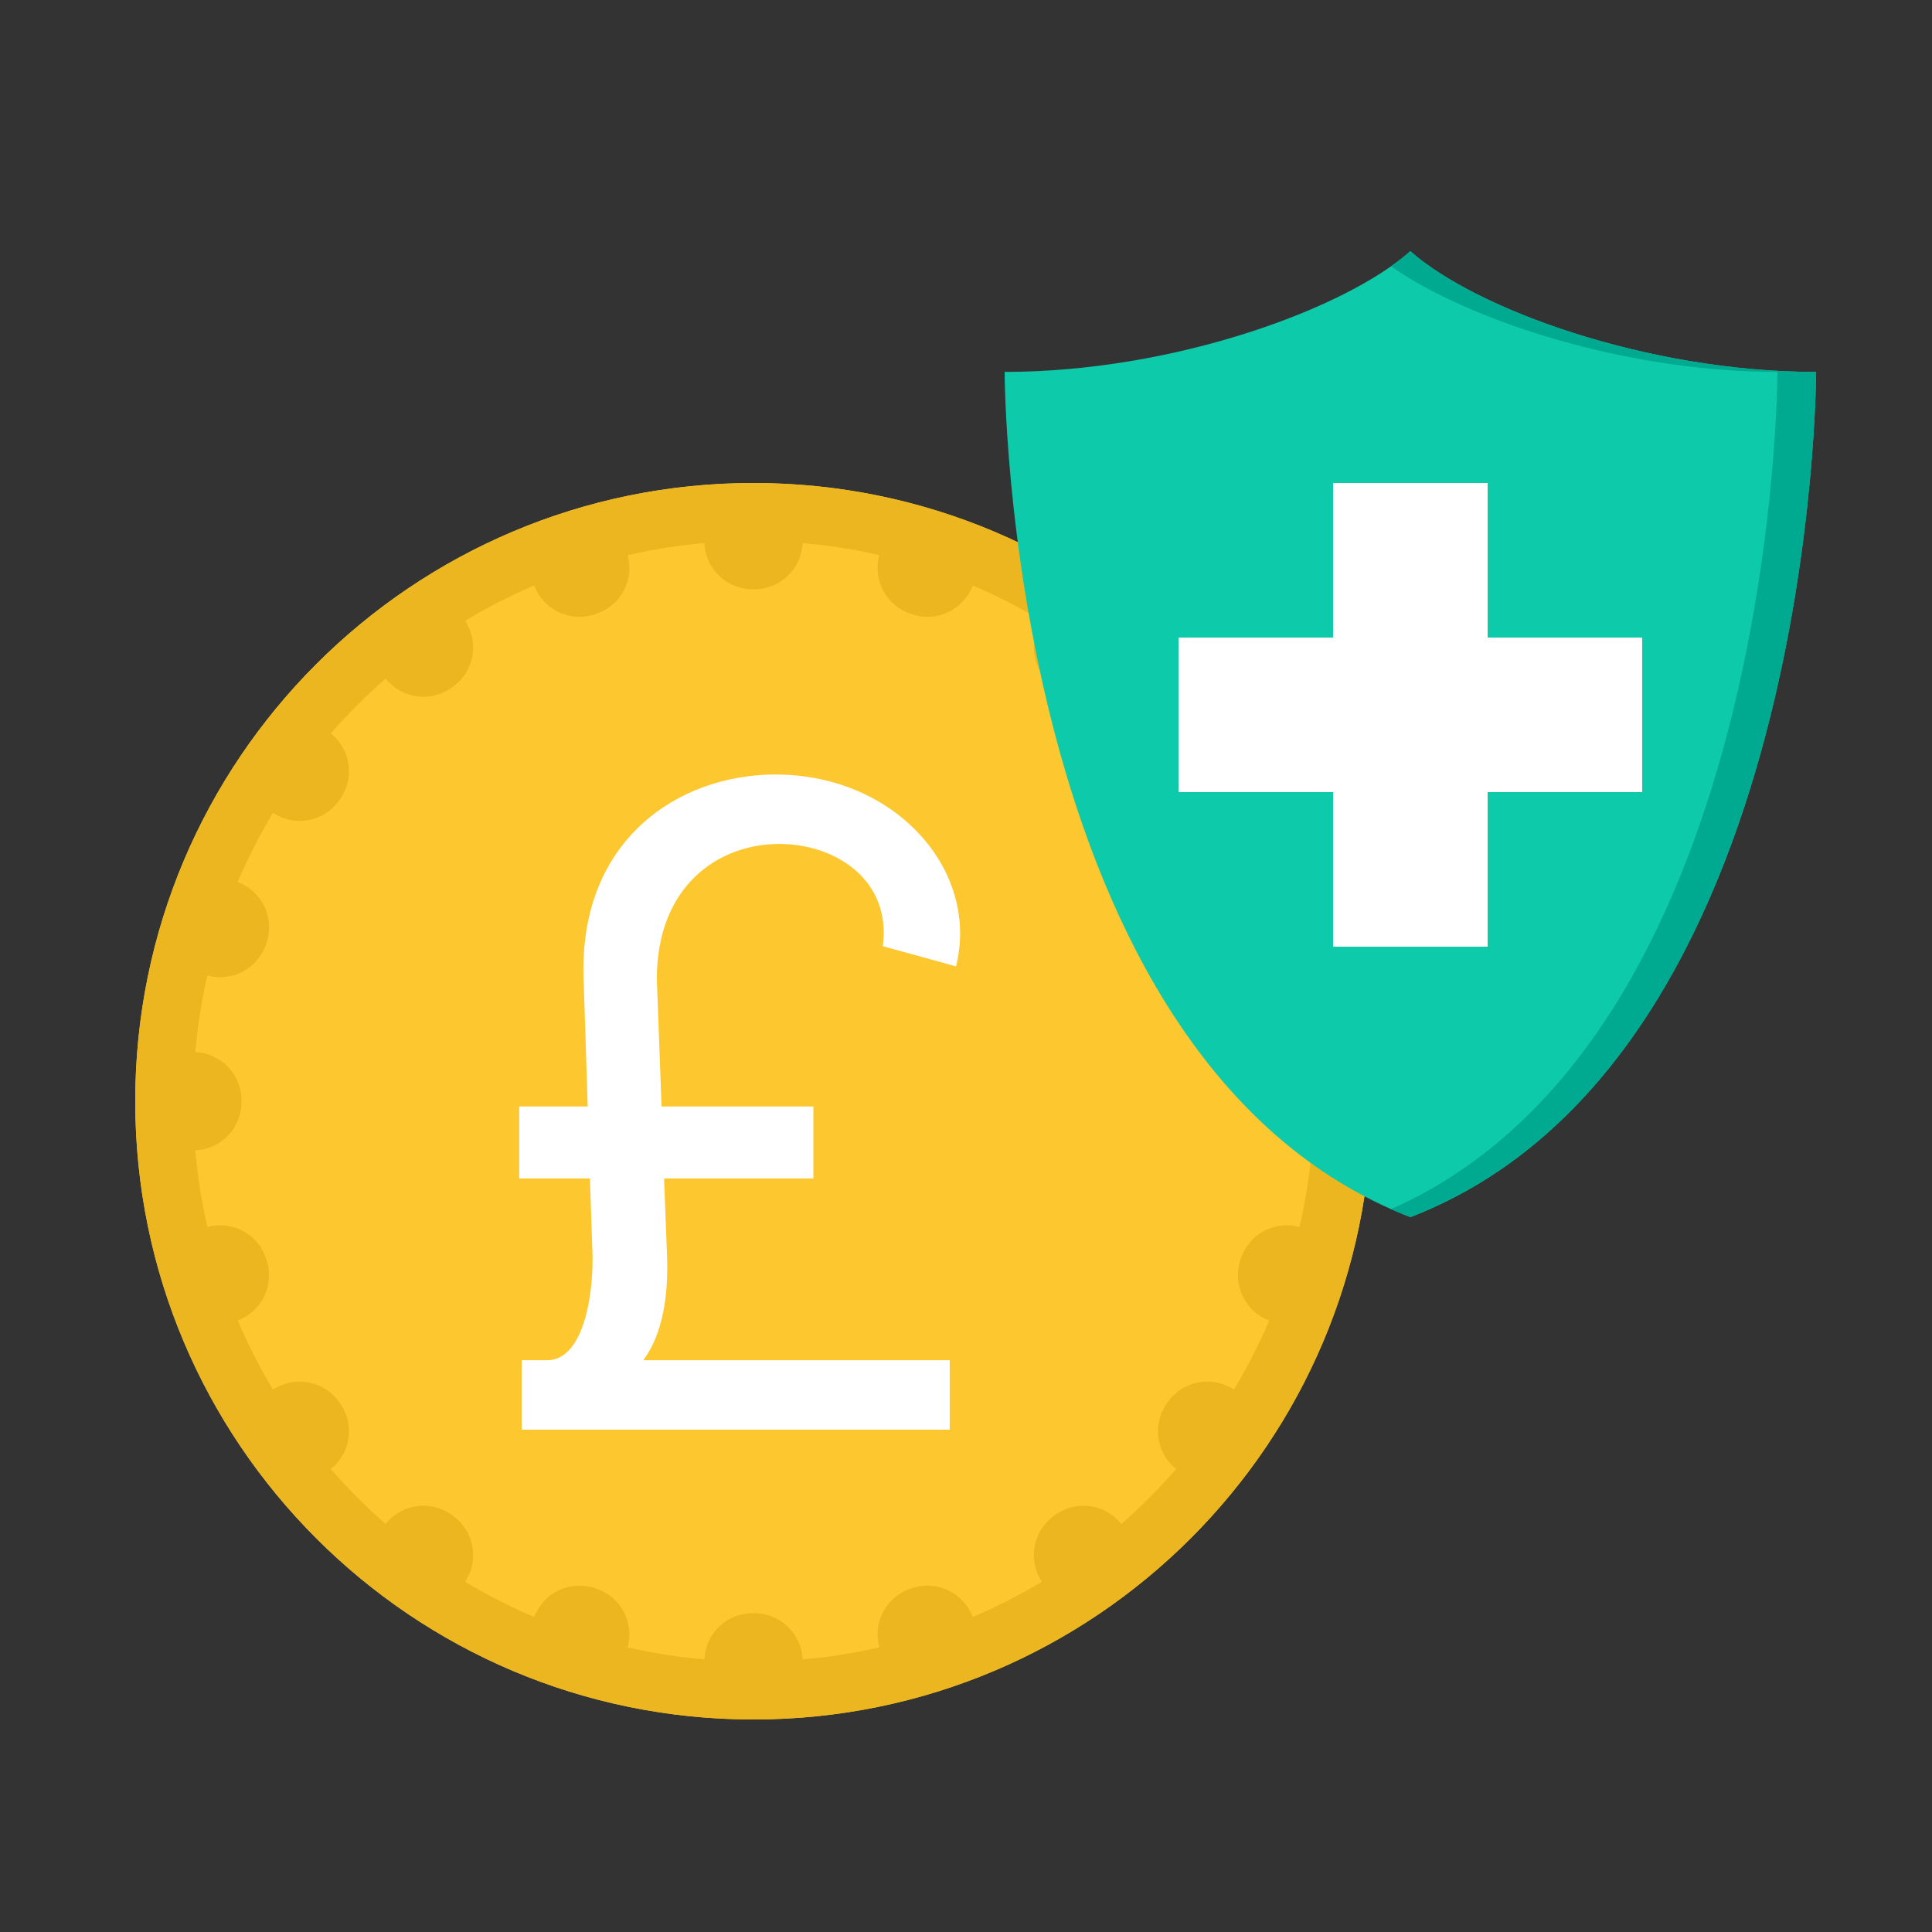
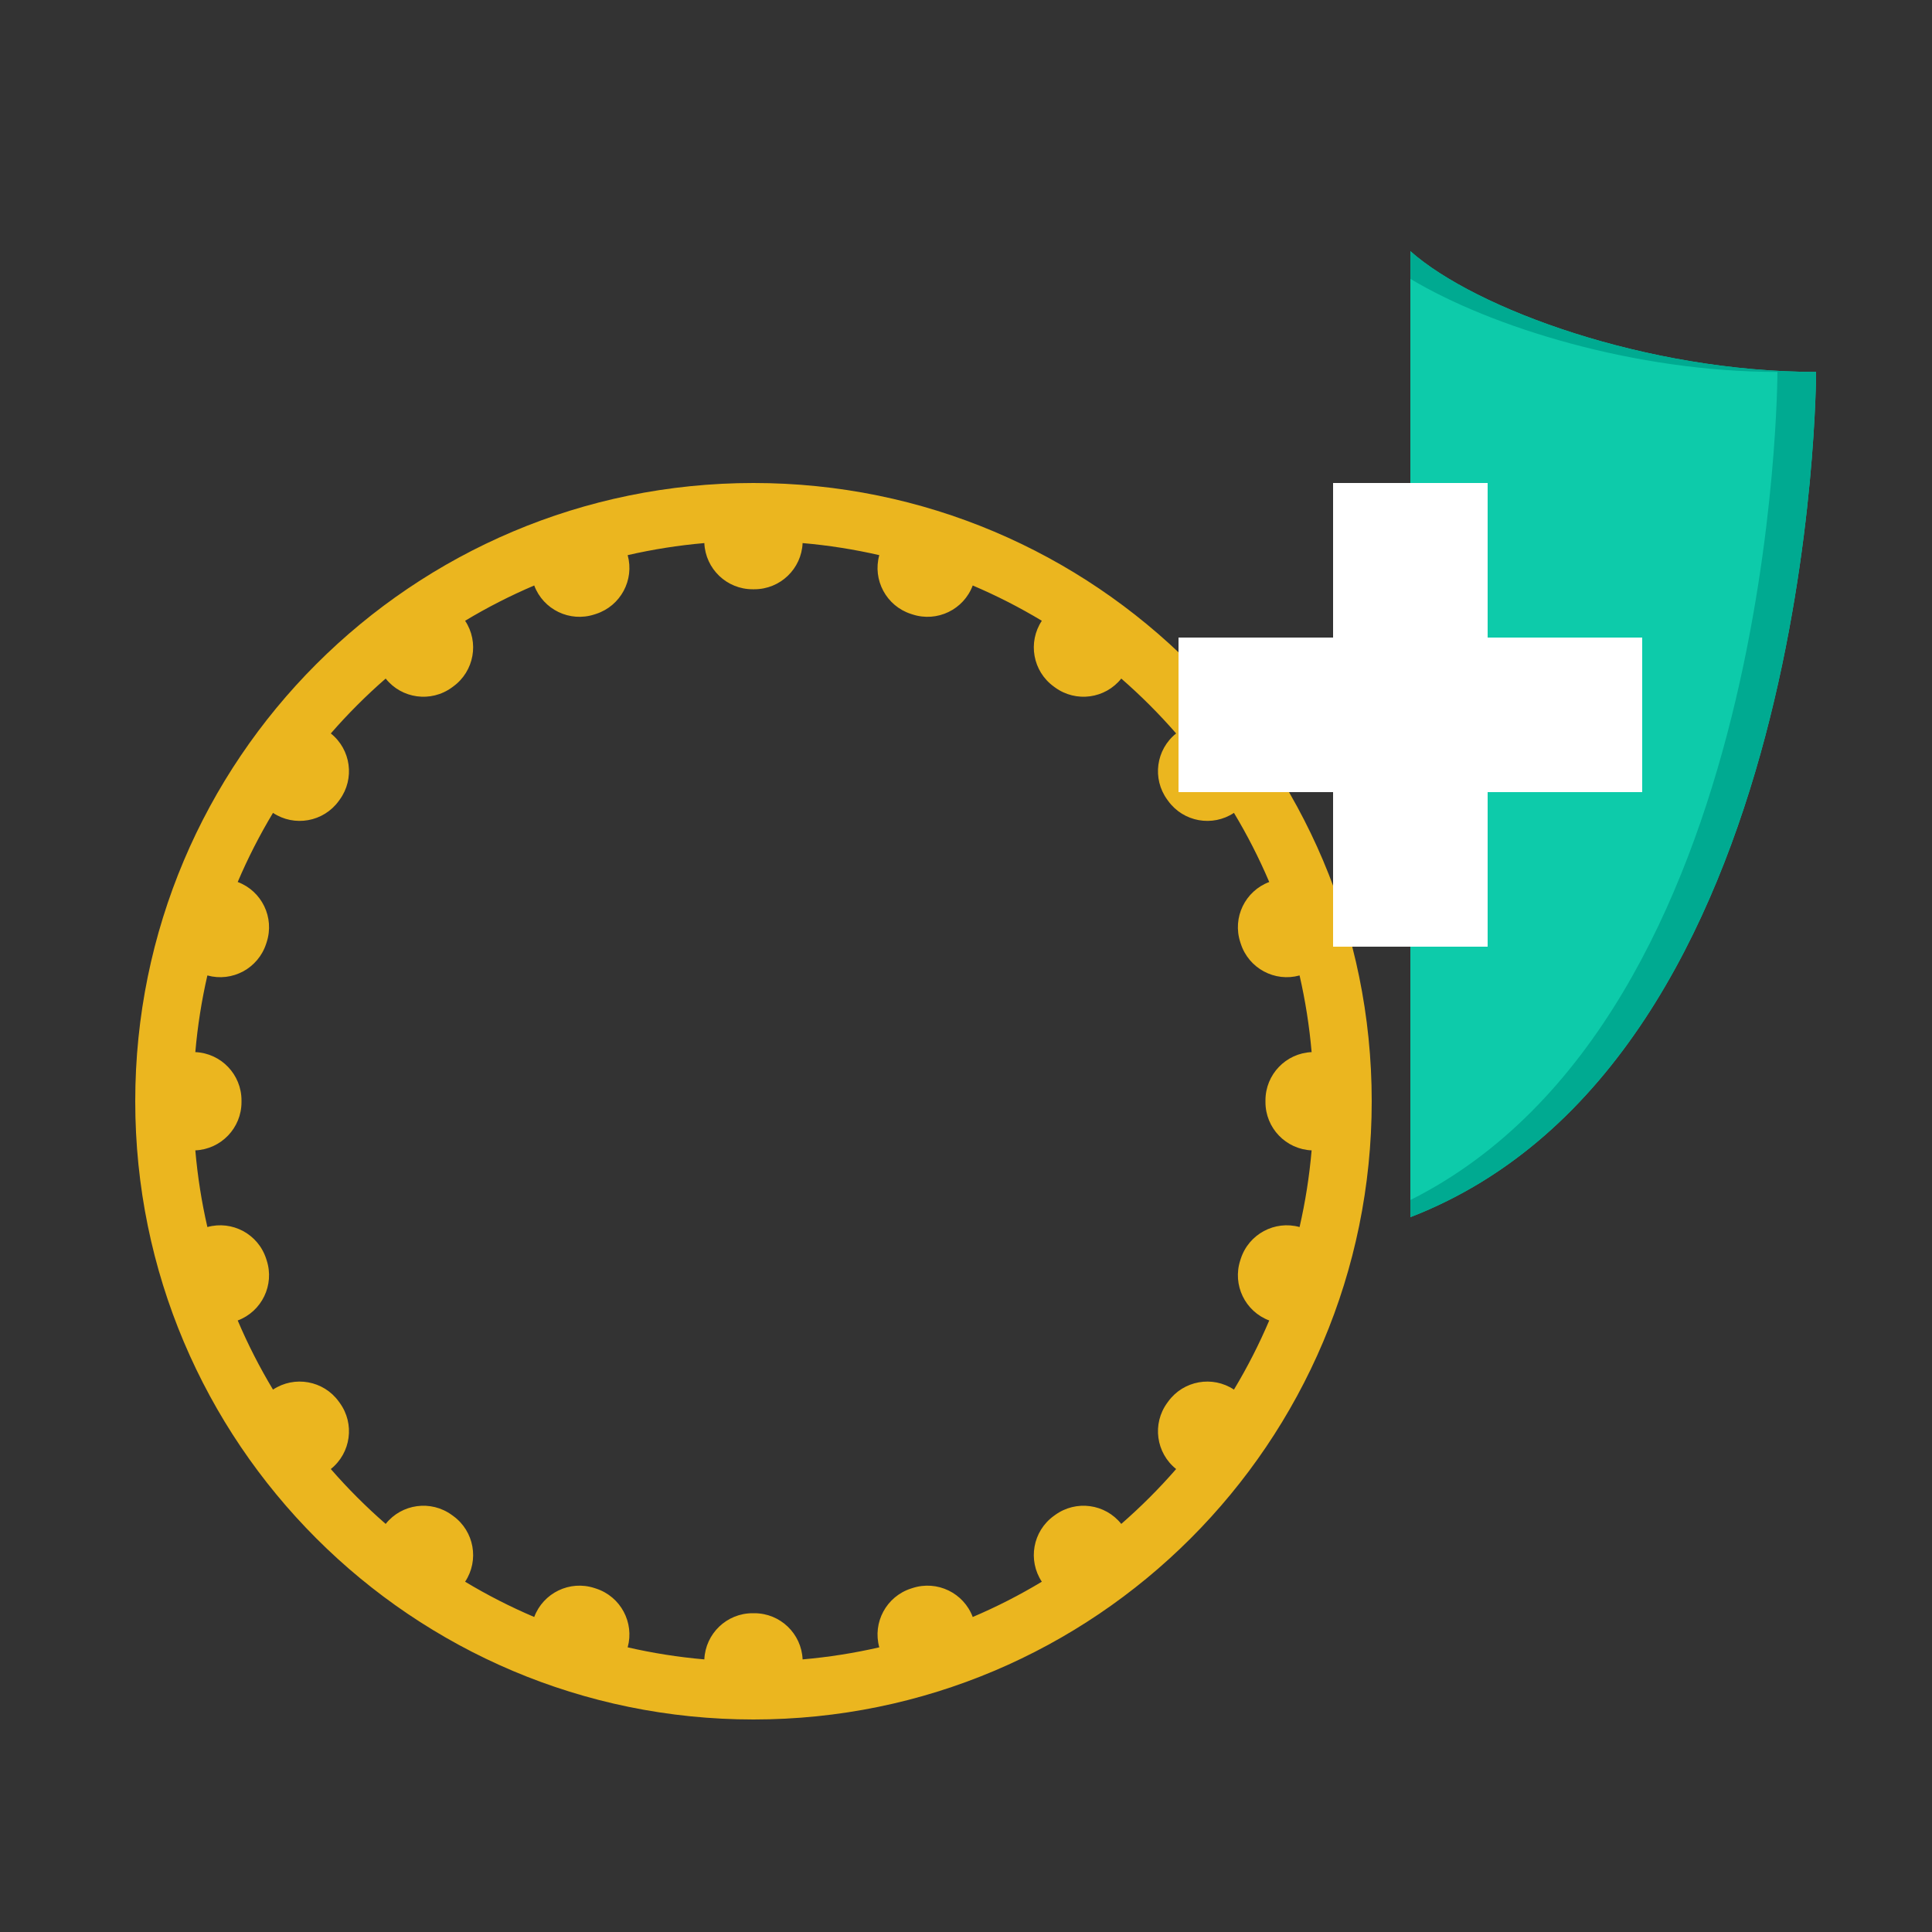
<svg xmlns="http://www.w3.org/2000/svg" width="133" height="133" viewBox="0 0 133 133" fill="none">
  <rect x="0" y="0" width="133" height="133" fill="#333333" stroke="none" />
-   <path d="M94.43 75.81C94.43 99.315 75.375 118.37 51.87 118.37C28.364 118.37 9.31 99.315 9.31 75.81C9.31 52.305 28.364 33.25 51.87 33.25C75.375 33.25 94.43 52.305 94.43 75.81Z" fill="#FDC82F" />
  <path fill-rule="evenodd" clip-rule="evenodd" d="M94.43 75.81C94.43 99.315 75.375 118.37 51.87 118.37C28.364 118.37 9.31 99.315 9.31 75.81C9.31 52.305 28.364 33.25 51.87 33.25C75.375 33.25 94.43 52.305 94.43 75.81ZM48.487 114.234C48.564 112.463 50.025 111.052 51.814 111.055L51.87 111.055L51.925 111.055C53.714 111.052 55.175 112.463 55.252 114.234C57.049 114.078 58.812 113.798 60.53 113.404C60.058 111.697 61.012 109.906 62.713 109.356L62.818 109.322C64.517 108.768 66.342 109.657 66.963 111.315C68.611 110.614 70.2 109.801 71.72 108.886C70.742 107.41 71.093 105.41 72.541 104.36L72.629 104.296C74.074 103.241 76.085 103.521 77.189 104.907C78.533 103.736 79.796 102.474 80.966 101.129C79.581 100.025 79.3 98.014 80.355 96.57L80.42 96.481C81.47 95.034 83.469 94.682 84.946 95.661C85.861 94.14 86.673 92.551 87.375 90.903C85.716 90.282 84.827 88.458 85.382 86.758L85.416 86.654C85.965 84.953 87.757 83.998 89.463 84.47C89.858 82.752 90.137 80.99 90.293 79.192C88.522 79.115 87.112 77.654 87.115 75.865L87.115 75.81L87.115 75.755C87.112 73.966 88.522 72.504 90.293 72.428C90.137 70.63 89.858 68.868 89.463 67.15C87.757 67.622 85.965 66.668 85.416 64.966L85.382 64.862C84.827 63.162 85.716 61.338 87.375 60.717C86.673 59.069 85.861 57.48 84.946 55.959C83.469 56.938 81.47 56.586 80.42 55.139L80.355 55.05C79.3 53.606 79.581 51.595 80.966 50.491C79.796 49.146 78.533 47.884 77.189 46.713C76.085 48.099 74.074 48.379 72.629 47.325L72.541 47.26C71.093 46.21 70.742 44.21 71.72 42.734C70.2 41.819 68.611 41.006 66.963 40.305C66.342 41.964 64.517 42.852 62.818 42.298L62.713 42.264C61.012 41.714 60.058 39.923 60.53 38.216C58.812 37.822 57.049 37.542 55.252 37.386C55.175 39.157 53.714 40.568 51.925 40.565L51.87 40.565L51.814 40.565C50.025 40.568 48.564 39.157 48.487 37.386C46.69 37.542 44.928 37.822 43.209 38.216C43.681 39.923 42.727 41.714 41.026 42.264L40.921 42.298C39.222 42.852 37.397 41.964 36.776 40.305C35.129 41.006 33.54 41.819 32.019 42.734C32.998 44.21 32.646 46.21 31.198 47.26L31.11 47.325C29.665 48.379 27.654 48.099 26.55 46.713C25.206 47.884 23.944 49.146 22.773 50.491C24.158 51.595 24.439 53.606 23.384 55.05L23.32 55.139C22.269 56.586 20.27 56.938 18.793 55.959C17.879 57.48 17.066 59.069 16.364 60.717C18.023 61.338 18.912 63.162 18.357 64.862L18.323 64.966C17.774 66.668 15.983 67.622 14.276 67.15C13.881 68.868 13.602 70.63 13.446 72.428C15.217 72.504 16.627 73.966 16.625 75.755L16.625 75.81L16.625 75.865C16.627 77.654 15.217 79.115 13.446 79.192C13.602 80.99 13.881 82.752 14.276 84.47C15.983 83.998 17.774 84.952 18.323 86.654L18.357 86.758C18.912 88.458 18.023 90.282 16.364 90.903C17.066 92.551 17.879 94.14 18.793 95.661C20.27 94.682 22.269 95.034 23.32 96.481L23.384 96.57C24.439 98.014 24.158 100.025 22.773 101.129C23.944 102.474 25.206 103.736 26.55 104.907C27.654 103.521 29.665 103.241 31.11 104.296L31.198 104.36C32.646 105.41 32.998 107.41 32.019 108.886C33.54 109.801 35.129 110.614 36.776 111.315C37.397 109.657 39.222 108.768 40.921 109.322L41.026 109.356C42.727 109.906 43.681 111.697 43.209 113.404C44.928 113.798 46.69 114.078 48.487 114.234Z" fill="#EBB61F" />
-   <path d="M69.16 25.602C69.16 25.602 69.16 72.982 97.09 83.788V17.29C92.621 21.26 80.797 25.602 69.16 25.602Z" fill="#0DCBAA" />
  <path d="M125.02 25.604C125.02 25.604 125.02 72.984 97.09 83.79V17.292C101.559 21.262 113.383 25.604 125.02 25.604Z" fill="#0DCBAA" />
-   <path d="M95.762 83.238C96.198 83.43 96.641 83.614 97.091 83.788V83.199V82.611C96.656 82.829 96.213 83.038 95.762 83.238Z" fill="#00AA91" />
  <path d="M97.091 82.611C122.359 69.924 122.36 25.604 122.36 25.604C112.574 25.604 102.656 22.534 97.091 19.196V17.292C101.56 21.262 113.383 25.604 125.021 25.604C125.021 25.604 125.021 72.984 97.091 83.79L97.091 83.199V82.611Z" fill="#00AA91" />
-   <path d="M97.091 19.196C96.614 18.91 96.169 18.622 95.759 18.334C96.255 17.985 96.701 17.636 97.091 17.29L97.091 19.196Z" fill="#00AA91" />
  <path d="M91.77 33.25L102.41 33.25V43.89L113.05 43.89V54.53L102.41 54.53V65.17H91.77V54.53H81.13L81.13 43.89L91.77 43.89L91.77 33.25Z" fill="white" />
-   <path d="M65.378 98.42V93.64H44.282C45.629 91.837 46.042 89.143 45.912 86.253L45.716 81.126H55.993V76.172H45.542L45.217 67.395C45.217 60.964 49.475 58.097 53.646 58.097C57.557 58.097 61.381 60.617 60.772 65.136L65.813 66.526C67.464 59.922 61.641 53.317 53.386 53.317C46.607 53.317 39.829 57.923 40.176 67.395L40.459 76.172H35.744V81.126H40.611L40.785 86.253C40.871 88.86 40.263 93.64 37.656 93.64H35.918V98.42H65.378Z" fill="white" />
</svg>